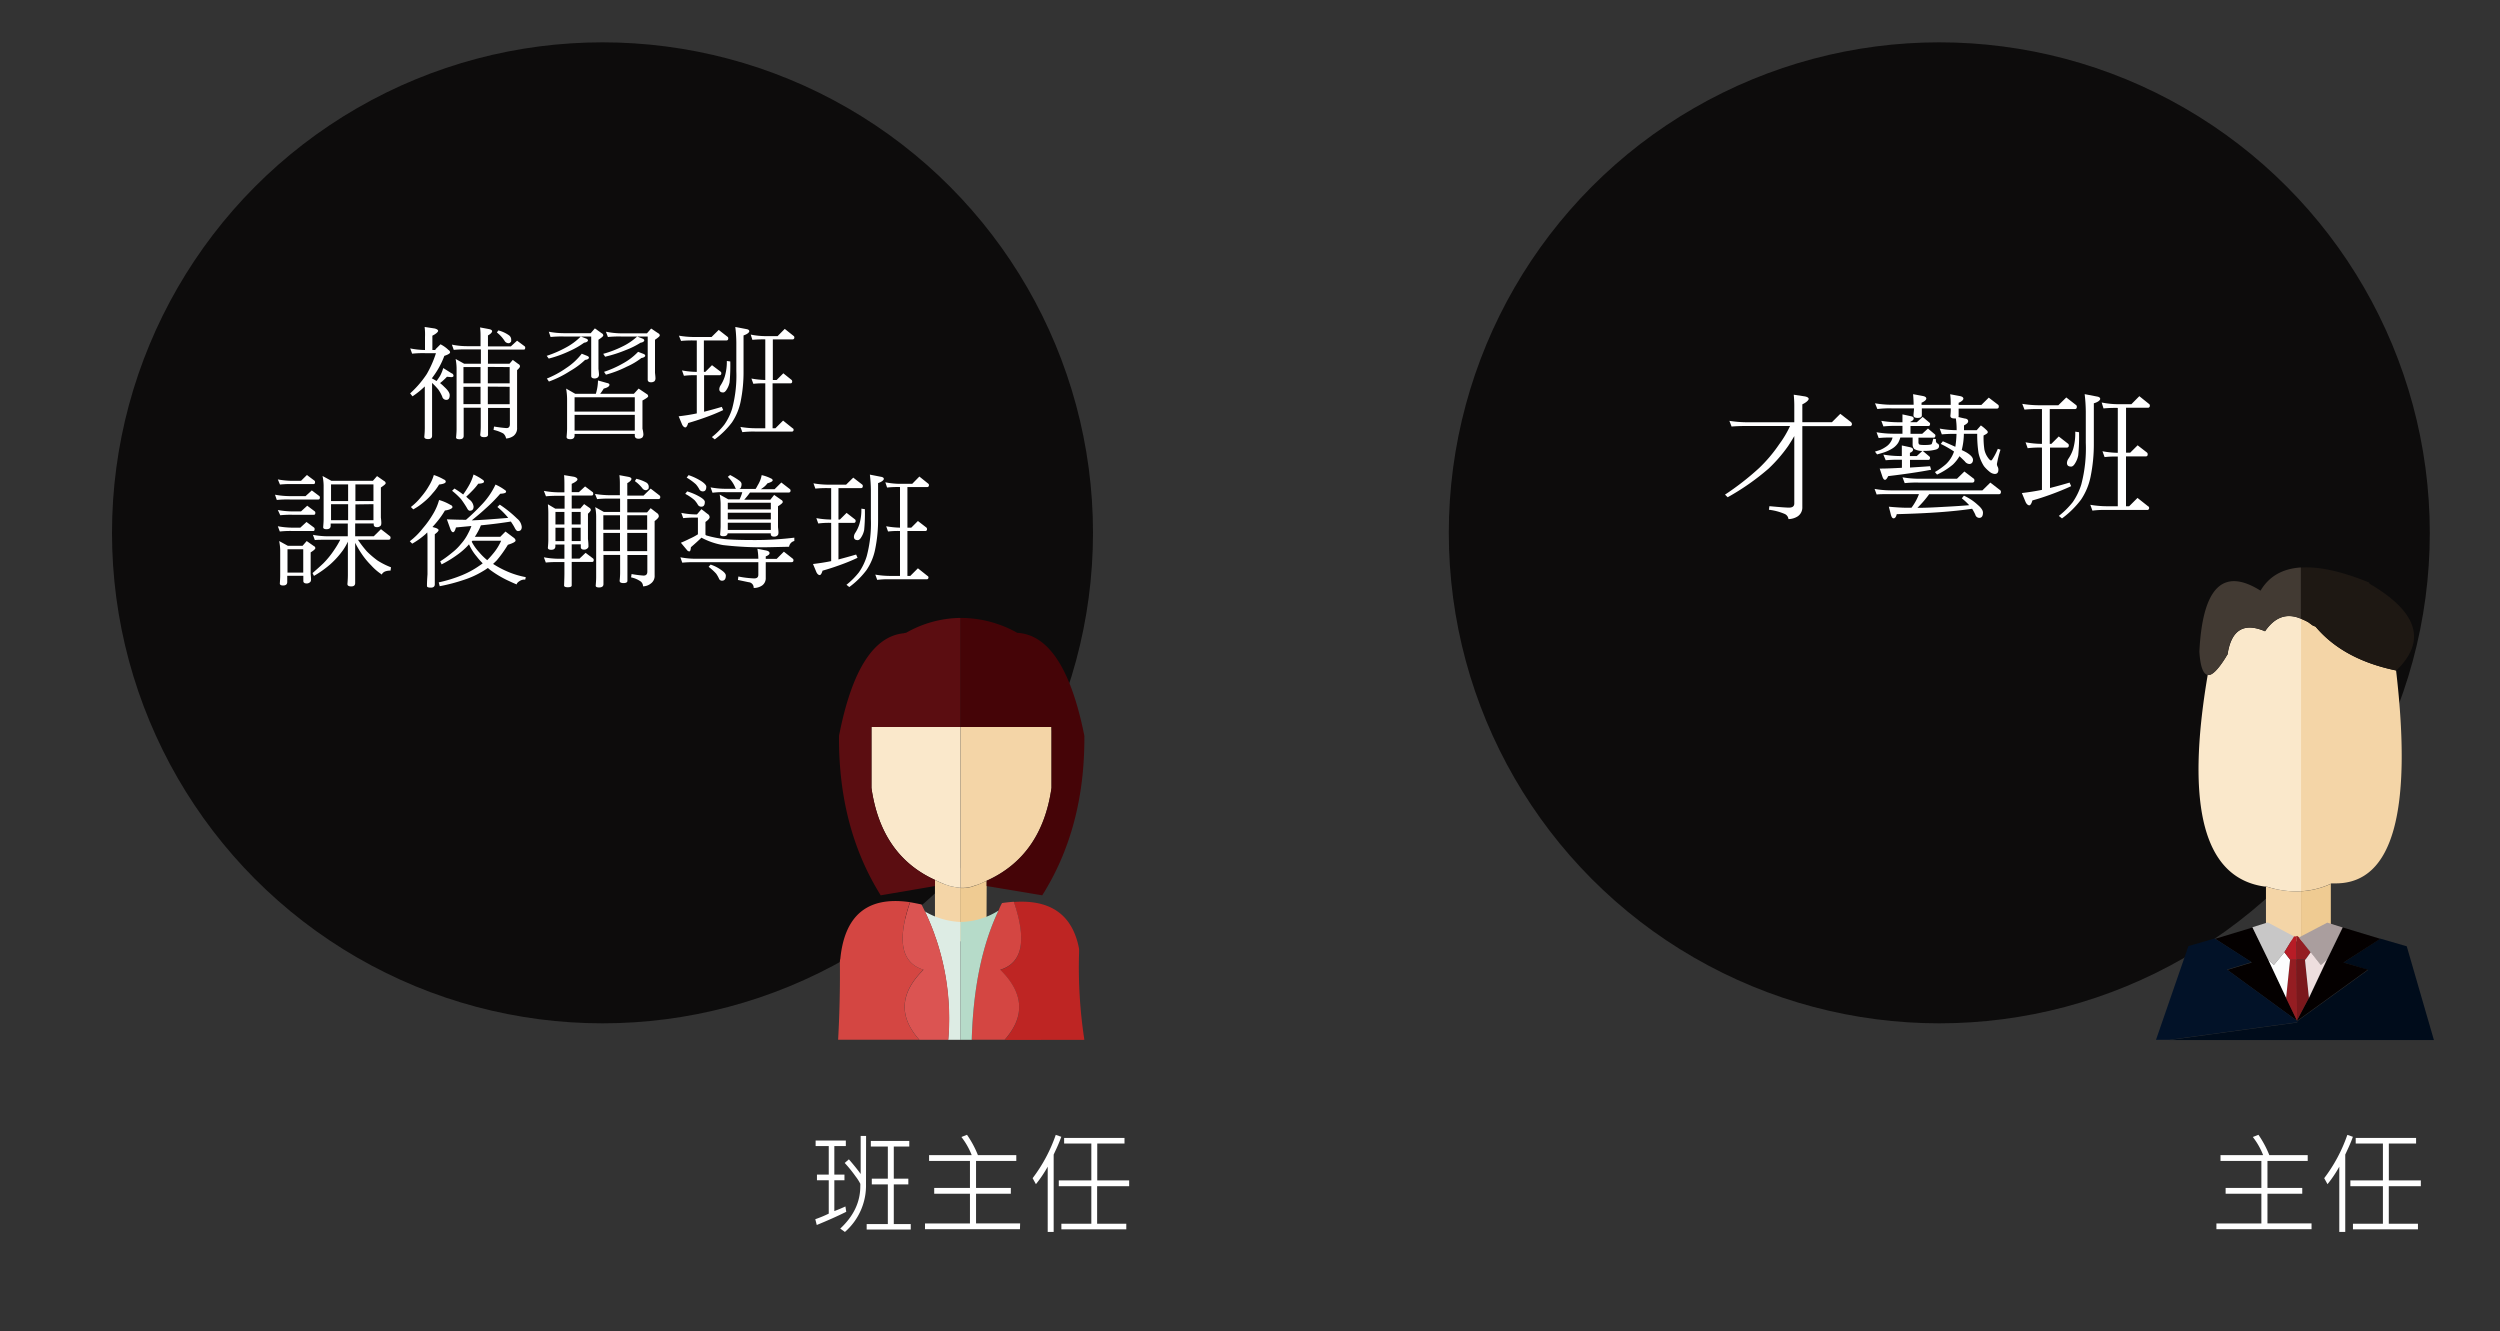
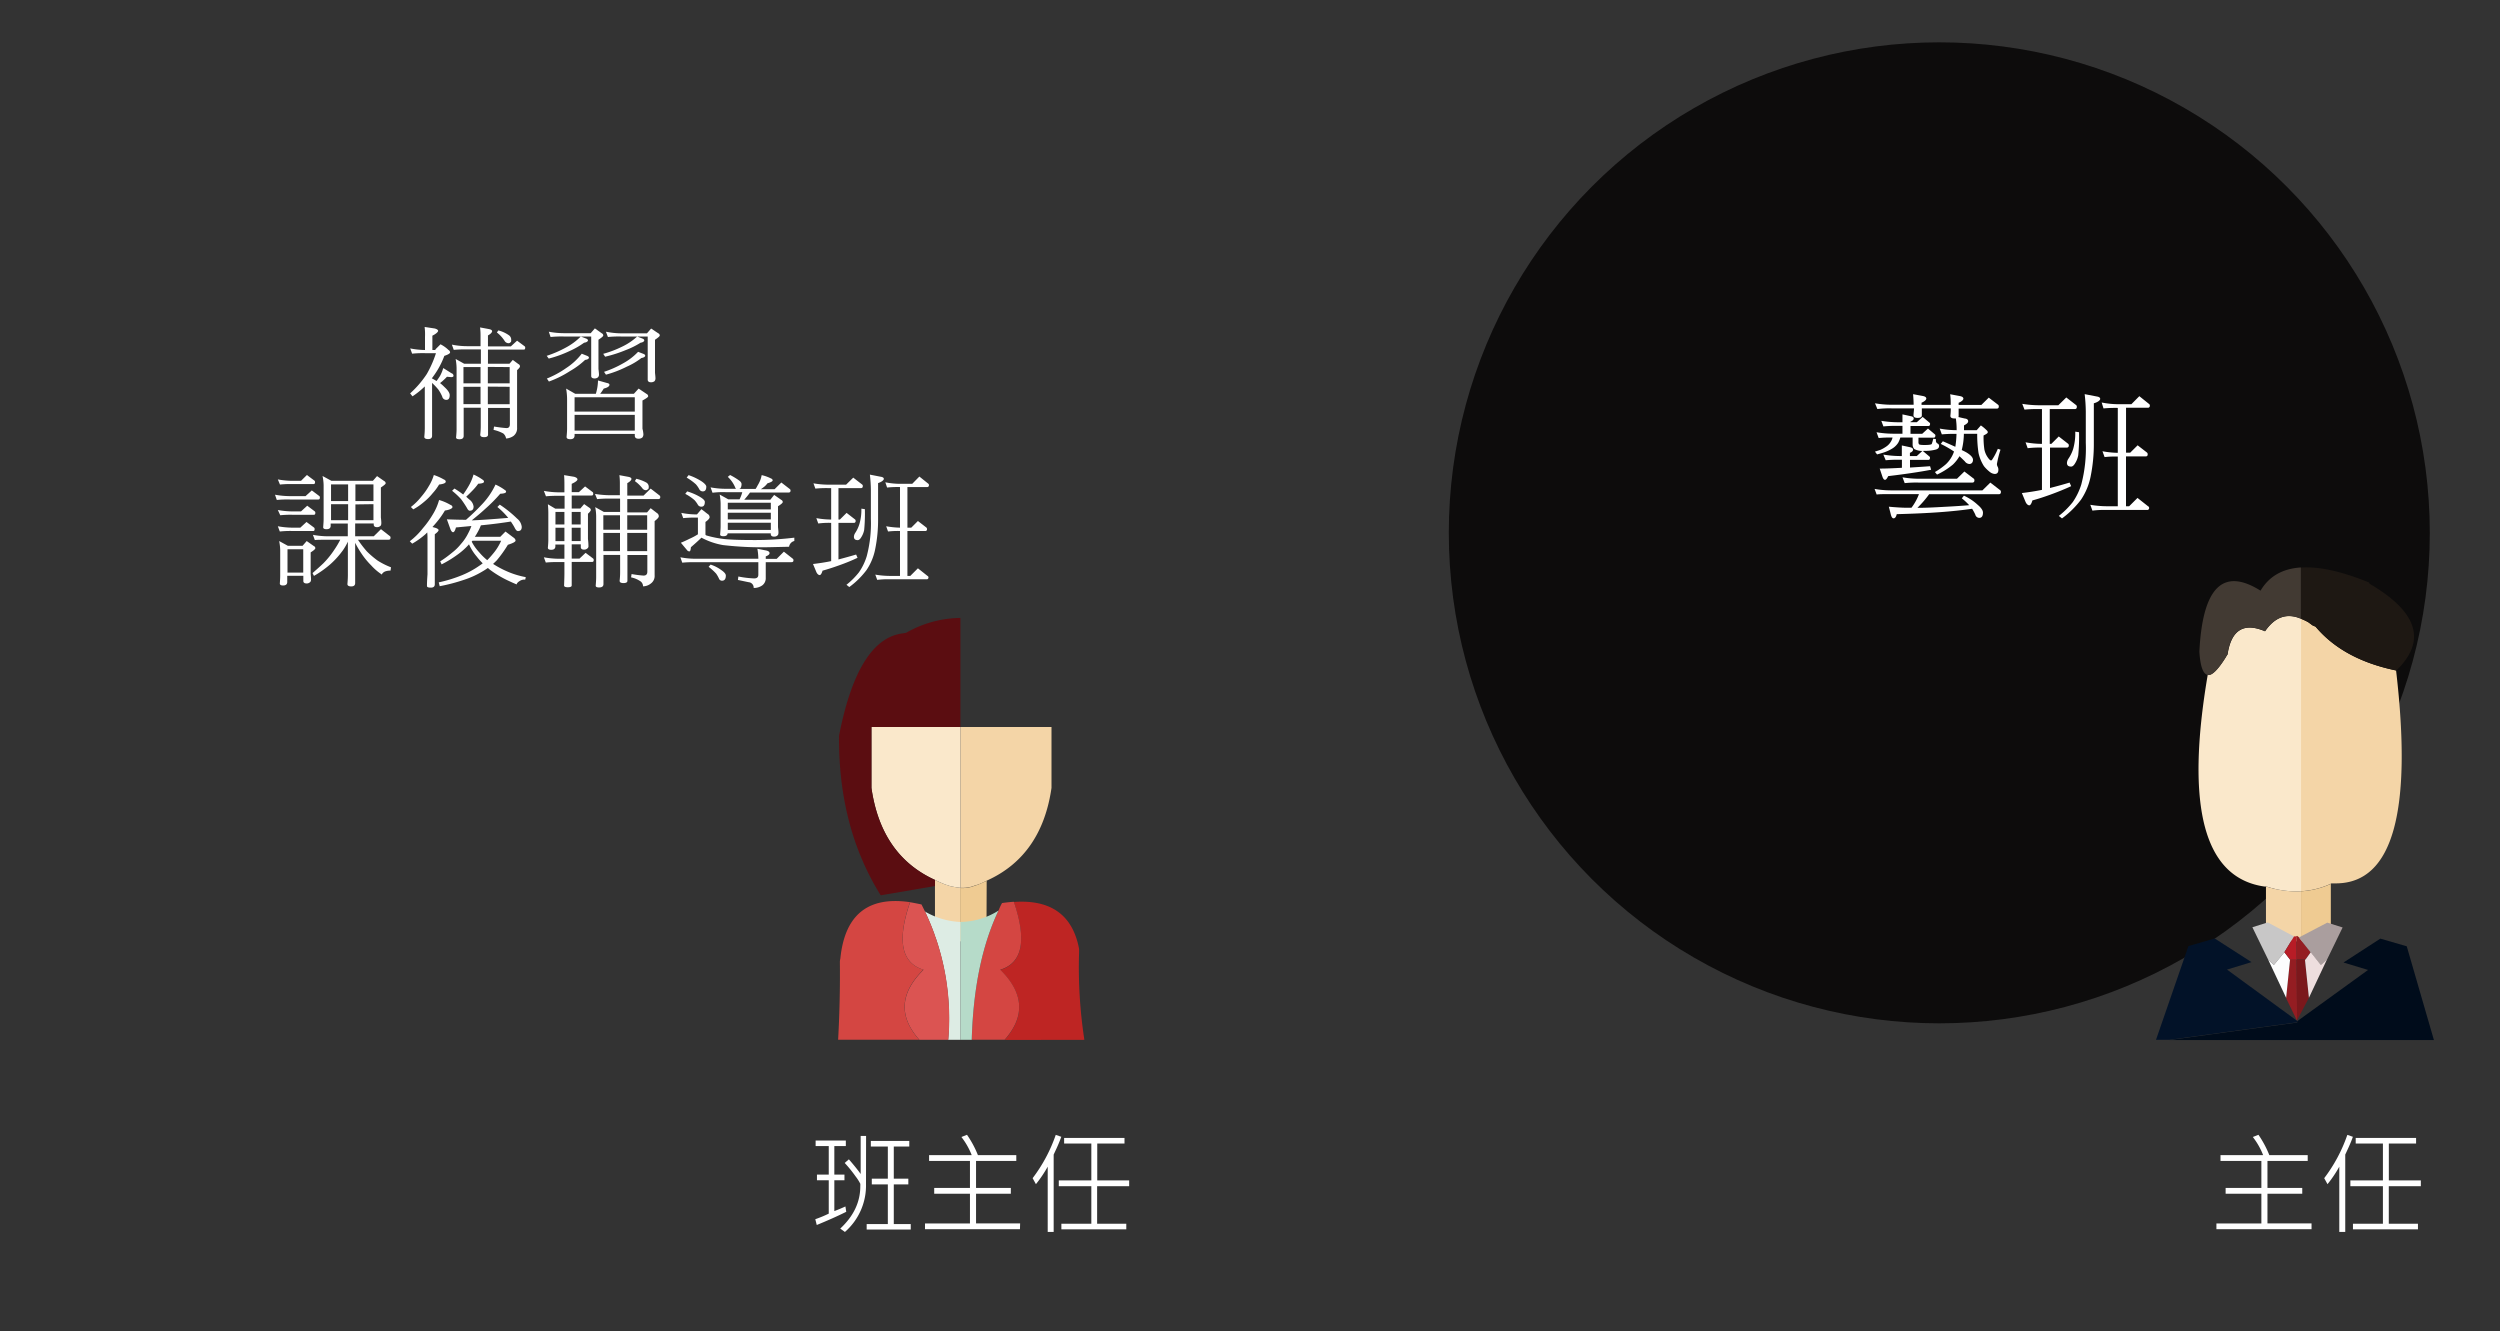
<svg xmlns="http://www.w3.org/2000/svg" id="圖層_1" data-name="圖層 1" viewBox="0 0 600 319.49">
  <rect x="0" y="0" width="600" height="319.49" fill="#333333" stroke="none" />
  <defs>
    <style>.cls-1{fill:#0d0c0c;}.cls-2{fill:#f4d5a7;}.cls-3{fill:#efcb92;}.cls-4{fill:#450407;}.cls-5{fill:#fae8cb;}.cls-6{fill:#5b0d11;}.cls-7{fill:#be2523;}.cls-8{fill:#d44642;}.cls-9{fill:#b6dbc9;}.cls-10{fill:#ddece4;}.cls-11{fill:#db5452;}.cls-12{fill:#1e1813;}.cls-13{fill:#423a33;}.cls-14{fill:#000c1b;}.cls-15{fill:#040000;}.cls-16{fill:#941d22;}.cls-17{fill:#aa9e9e;}.cls-18{fill:#7b181c;}.cls-19{fill:#eedede;}.cls-20{fill:#c8c7c7;}.cls-21{fill:#fcfdfd;}.cls-22{fill:#b71c26;}.cls-23{fill:#021228;}.cls-24{fill:#fff;}</style>
  </defs>
  <title>未命名-5</title>
-   <circle class="cls-1" cx="144.6" cy="127.88" r="117.72" />
  <circle class="cls-1" cx="465.43" cy="127.88" r="117.72" />
  <g id="Layer1_0_MEMBER_0_FILL" data-name="Layer1 0 MEMBER 0 FILL">
    <path class="cls-2" d="M230.49,213.07a18.88,18.88,0,0,1-2.52-.42,7.4,7.4,0,0,0-.95-.31c-.91-.35-1.79-.74-2.63-1.16v13.56a16.91,16.91,0,0,0,6.1,1.16V213.07m21.87-24V174.48H230.49v38.59a7.82,7.82,0,0,0,3.15-.42,3.78,3.78,0,0,1,1-.31c.7-.28,1.44-.6,2.21-1Q250,205.41,252.36,189.1Z" />
    <path class="cls-3" d="M236.8,212.65v-1.26c-.77.35-1.51.67-2.21,1a3.78,3.78,0,0,0-1,.31,7.82,7.82,0,0,1-3.15.42V225.9a18,18,0,0,0,6.31-1.16Z" />
-     <path class="cls-4" d="M252.36,174.48V189.1q-2.31,16.29-15.56,22.29v1.26l13.25,2.21h.1q10.2-16.19,10.1-38.06a3.16,3.16,0,0,0-.11-.74q-4.83-23.55-16-24.18a27.62,27.62,0,0,0-13.67-3.58v26.18Z" />
    <path class="cls-5" d="M209.14,174.48V189.1q2.33,16.18,15.25,22.08c.84.42,1.72.81,2.63,1.16a7.4,7.4,0,0,1,.95.31,18.88,18.88,0,0,0,2.52.42V174.48Z" />
    <path class="cls-6" d="M217.45,151.88a1.67,1.67,0,0,0-.52.1q-10.85,1.05-15.46,24.08a3.16,3.16,0,0,0-.11.74q-.11,21.87,10,38.06h.11l12.93-2.21v-1.47q-12.93-5.88-15.25-22.08V174.48h21.35V148.3A26.85,26.85,0,0,0,217.45,151.88Z" />
  </g>
  <g id="Layer1_0_MEMBER_1_FILL" data-name="Layer1 0 MEMBER 1 FILL">
    <path class="cls-7" d="M260.25,249.56a114.65,114.65,0,0,1-1.27-21v-.84q-2.31-12.19-15.66-11.25,4.73,13.88-3.26,16.3,8.52,8.4,1.05,16.82Z" />
    <path class="cls-8" d="M240.48,216.75a10.92,10.92,0,0,0-.74,1.58.29.29,0,0,0-.1.21q-5.89,12.41-6.42,31h7.89q7.47-8.42-1.05-16.82,8-2.43,3.26-16.3c-.91.07-1.86.17-2.84.31m-22.08-.21q-15.15-2.21-16.72,13.57a3.08,3.08,0,0,0-.11.73q.1,9.36-.42,18.72h19.46q-7.47-8.42,1-16.82Q213.67,230.31,218.4,216.54Z" />
    <path class="cls-9" d="M239.64,218.54a17.56,17.56,0,0,1-9.15,2.73v28.29h2.73Q233.75,230.95,239.64,218.54Z" />
    <path class="cls-10" d="M230.49,221.27a18.34,18.34,0,0,1-8.52-2.52,59.63,59.63,0,0,1,5.58,30.81h2.94Z" />
    <path class="cls-11" d="M221.66,232.74q-8.52,8.4-1,16.82h6.94A59.63,59.63,0,0,0,222,218.75l-.84-1.68c-1-.21-1.89-.39-2.73-.53Q213.66,230.33,221.66,232.74Z" />
  </g>
  <g id="Layer1_3_MEMBER_0_FILL" data-name="Layer1 3 MEMBER 0 FILL">
    <path class="cls-3" d="M552.25,213.91V226a12.4,12.4,0,0,0,7.15-2.42V212.13A20,20,0,0,1,552.25,213.91Z" />
    <path class="cls-2" d="M552.25,213.91a22.92,22.92,0,0,1-8.31-1.15h-.11v10.41a15.35,15.35,0,0,0,8.42,2.84v-12.1m22.81-53q-12.72-2.62-19.34-10.51l-.74-.32-1-.74a13.34,13.34,0,0,0-1.78-.84v65.4a20,20,0,0,0,7.15-1.78.31.31,0,0,1,.21-.11h1.26Q581,211.71,575.06,160.92Z" />
    <path class="cls-12" d="M568.54,139.79q-9.78-4-16.29-3.58v12.3a13.34,13.34,0,0,1,1.78.84l1,.74.74.32q6.62,7.88,19.34,10.51,11-10.62-6.41-20.82Z" />
    <path class="cls-5" d="M534.16,157.77q-2.83,4.51-4.31,4.2-8.1,47.64,13.56,50.79h.53a22.92,22.92,0,0,0,8.31,1.15v-65.4q-5.06-2.2-8.63,3-7.67-3.27-9,5.57A6.1,6.1,0,0,0,534.16,157.77Z" />
    <path class="cls-13" d="M529.85,162q1.47.32,4.31-4.2a6.1,6.1,0,0,1,.42-.74q1.36-8.84,9-5.57,3.58-5.16,8.63-3v-12.3q-6.63.42-9.68,5.57Q529,133.26,527.85,156.4,528.17,161.65,529.85,162Z" />
  </g>
  <g id="Layer1_3_MEMBER_1_FILL" data-name="Layer1 3 MEMBER 1 FILL">
    <path class="cls-14" d="M571.28,225.27,562.44,231l5.89,1.79-17,12.3v.31l-30.7,4.21h63.51l-6.52-22.5Z" />
-     <path class="cls-15" d="M554.14,239.47l-2.84,5.36V245l17-12.3L562.44,231l8.84-5.68-9-2.73-3.78,7.78-4.31,9.15m-9.78-9.15-3.79-7.78-9,2.73,8.83,5.68-5.88,1.79L551.3,245l-2.63-5.57Z" />
    <path class="cls-16" d="M551.19,230.32h-1.57l-1,9.15L551.3,245v-.21l-.11-14.51m.53-5.37-.42-.31-.21.1.1,5.58h2.11l1.26-1.79Z" />
    <path class="cls-17" d="M551.72,225l2.84,3.58,2.42,3.05,1.47-1.26,3.78-7.78-3.68-1.16Z" />
    <path class="cls-18" d="M553.19,230.32h-2l.11,14.51,2.84-5.36Z" />
    <path class="cls-19" d="M553.3,230.32h-.11l.95,9.15,4.31-9.15L557,231.58l-2.42-3.05Z" />
    <path class="cls-20" d="M545.73,231.58l2.52-3.05,2.31-3.79-6.31-3.36-3.68,1.16,3.79,7.78Z" />
    <path class="cls-21" d="M549.62,230.32l-1.37-1.79-2.52,3.05-1.37-1.26,4.31,9.15Z" />
    <path class="cls-22" d="M551.09,224.74h-.53l-2.31,3.79,1.37,1.79h1.57Z" />
    <path class="cls-23" d="M525.22,227.06l-7.78,22.5h3.16l30.7-4.21V245l-16.82-12.3,5.88-1.79-8.83-5.68Z" />
  </g>
  <path class="cls-24" d="M101.91,78.47l2.44.37c.53.15.8.34.8.57s-.46.71-1.38,1.15V84h.78l-.09-.11,1.26-1.26A7.7,7.7,0,0,1,107.64,84a.68.68,0,0,1,.38.57q0,.38-1.38.84A19.77,19.77,0,0,1,104,90.31a4.37,4.37,0,0,1-.37.48c.4.22.78.43,1.14.66q.4-.54.84-1.23a9.25,9.25,0,0,0,.77-1.89l2,1.26a.62.62,0,0,1,.46.6c0,.21-.19.32-.57.32l-1-.09c-.26.29-.63.64-1.09,1.06l-.57.46a9.67,9.67,0,0,1,1,.89q1.32,1.2,1.32,2c0,.76-.27,1.14-.8,1.14a1,1,0,0,1-1-.8,9.23,9.23,0,0,0-.94-1.69,16.47,16.47,0,0,0-1.49-1.58v12.67q0,.81-.93.81c-.63,0-.94-.19-.94-.55a21.61,21.61,0,0,0,.12-2.66V92.74A20.05,20.05,0,0,1,99,95.12l-.57-.71a23.82,23.82,0,0,0,4-4.65,25.72,25.72,0,0,0,2.2-5H102a25.76,25.76,0,0,0-3.09.12l-.46-1.26A19.19,19.19,0,0,0,102,84V80.88A14.88,14.88,0,0,0,101.91,78.47Zm6.54,4.24a18.24,18.24,0,0,0,3.55.37h3.33v-2.2c0-.67,0-1.44-.12-2.3l2.15.4c.5.1.75.27.75.52s-.35.66-1,1v2.63h5.5l1.49-1.37,1.84,1.37a.41.41,0,0,1,.11.32c0,.3-.11.46-.34.46h-8.6V87.3h5.16l.8-.92,1.35,1a.59.59,0,0,1,.37.57c0,.17-.23.47-.69.89v13.79a2.29,2.29,0,0,1-.87,2,3.44,3.44,0,0,1-1.77.61,2,2,0,0,0-.68-1.21,9,9,0,0,0-2.33-.86l.12-.8c1.16.19,2.16.32,3,.37.53,0,.8-.31.8-.94v-3.9h-5.24v6.42c0,.4-.32.6-.94.6s-.93-.2-.93-.6a17.54,17.54,0,0,0,.12-2.18V97.85h-4.1v6.76q0,.81-1,.81c-.55,0-.82-.15-.82-.43q.12-1.26.12-2V88.33a12.74,12.74,0,0,0-.23-2.18l2.06,1.15h4V83.86H112a27.26,27.26,0,0,0-3.1.11ZM111.23,92h4.1V88.1h-4.1Zm0,5h4.1V92.83h-4.1Zm5.85-8.94V92h5.24V88.1Zm0,4.73V97h5.24V92.83ZM119.6,79.3a7.65,7.65,0,0,1,2.52,1.15,1.28,1.28,0,0,1,.57,1.11c0,.33,0,.52-.17.58a.56.56,0,0,1-.51.23,1.12,1.12,0,0,1-.92-.58,8.25,8.25,0,0,0-1.84-2Z" />
  <path class="cls-24" d="M139.39,80.76l1.35.52c.25.11.37.25.37.43s-.3.47-.92.54a19.55,19.55,0,0,1-3.49,2,28.1,28.1,0,0,1-5,1.81l-.49-.66a26.64,26.64,0,0,0,4.53-1.95A15,15,0,0,0,139.39,80.76Zm.23,4.13,1.35.54c.25.12.37.24.37.38,0,.3-.3.49-.92.57a18.68,18.68,0,0,1-3.61,2.67,24.45,24.45,0,0,1-5.07,2.52l-.49-.72a22.65,22.65,0,0,0,4.64-2.52A15.14,15.14,0,0,0,139.62,84.89Zm-7.91-5.28a19.08,19.08,0,0,0,3.52.35h6.54l1-1.15L144.44,80a.55.55,0,0,1,.34.54c0,.15-.38.49-1.15,1v7q.12,1,.12,1.26a.94.94,0,0,1-.23.75,1.21,1.21,0,0,1-.79.28c-.52,0-.81-.18-.84-.54V80.76h-6.66a25.76,25.76,0,0,0-3.09.12Zm11.81,11.7,2.12.6c.42.08.63.22.63.43,0,.39-.46.69-1.37.92a13.42,13.42,0,0,1-.86,1.26h8.08l1.15-1.26,1.92,1.29a.62.62,0,0,1,.37.57c0,.18-.46.51-1.37,1v6.76a7.33,7.33,0,0,1,.22,1.26,1.18,1.18,0,0,1-.25.86,1.38,1.38,0,0,1-.89.29c-.59,0-.9-.23-.92-.69v-.46H137.9v.35c0,.61-.34.92-1,.92s-.92-.19-.92-.55q.12-1.29.12-2V95.67a15.7,15.7,0,0,0-.23-2.41l2.2,1.26H143A11.52,11.52,0,0,0,143.52,91.31Zm-5.62,7.48h14.45V95.35H137.9Zm0,4.56h14.45V99.57H137.9Zm15-22.59,1.35.52c.25.11.37.25.37.43s-.29.47-.88.54A19.35,19.35,0,0,1,150.23,84a31.57,31.57,0,0,1-5,1.61l-.46-.69a24.93,24.93,0,0,0,4.53-1.72A14.31,14.31,0,0,0,152.92,80.76Zm.23,3.67,1.35.52c.25.11.37.25.37.43s-.3.46-.91.54A16.54,16.54,0,0,1,150.43,88a26,26,0,0,1-5,1.92l-.46-.68a24.4,24.4,0,0,0,4.5-2A14.67,14.67,0,0,0,153.15,84.43Zm-7.71-4.82A19.24,19.24,0,0,0,149,80h6.27l1-1.15L158,80a.55.55,0,0,1,.34.54c0,.15-.38.49-1.14,1v7.92c.07.65.11,1.07.11,1.26a1.07,1.07,0,0,1-.23.77,1.36,1.36,0,0,1-.82.26q-.75,0-.81-.57V80.76H149a26,26,0,0,0-3.1.12Z" />
-   <path class="cls-24" d="M162.94,80.56a22.16,22.16,0,0,0,3.56.32h4.27l1.72-1.7,2.18,1.7a.48.48,0,0,1,.11.34c0,.32-.15.49-.46.49h-5.39v7.54h.35l1.6-1.61L173,89.25a.48.48,0,0,1,.11.34.4.4,0,0,1-.46.46h-3.67v8.77c1.42-.36,2.83-.75,4.25-1.17l.34.77q-2.1,1-4.56,1.86c-1.34.48-2.62.89-3.84,1.24-.21.7-.44,1.06-.69,1.06s-.59-.25-.8-.75l-.8-1.92q2.23-.25,4.35-.69V90.05a21.15,21.15,0,0,0-3.09.14l-.46-1.29a20.17,20.17,0,0,0,3.55.35V81.71h-.68a27.77,27.77,0,0,0-3.1.11Zm13.53-2.09,2.67.51c.46.08.69.25.69.52s-.46.7-1.38,1v8.6a35.21,35.21,0,0,1-.7,7.28,13.94,13.94,0,0,1-2.08,5,20.15,20.15,0,0,1-4.13,4.07l-.69-.55a17.64,17.64,0,0,0,3-3,13.73,13.73,0,0,0,1.87-3.84,30.83,30.83,0,0,0,1-9v-6.8A31.86,31.86,0,0,0,176.47,78.47Zm-2,8.17.8.11a43.64,43.64,0,0,1-.17,5,5,5,0,0,1-.72,1.78c-.27.44-.54.66-.83.66-.61,0-.92-.27-.92-.8a1.82,1.82,0,0,1,.32-.92,8.72,8.72,0,0,0,1-2.12A12.42,12.42,0,0,0,174.44,86.64Zm5.7-6.34a18.33,18.33,0,0,0,3.56.37h2.89l1.72-1.74,2.18,1.74a.38.38,0,0,1,.12.32.41.41,0,0,1-.46.46h-4.7V91.2h.91L188,89.59,190,91.2a.48.48,0,0,1,.12.37.38.38,0,0,1-.43.43h-4.27v10.78h.68l1.84-1.84,2.29,1.84a.35.35,0,0,1,.23.34.4.4,0,0,1-.46.46h-8.74a21.72,21.72,0,0,0-3.1.14l-.46-1.26a21.86,21.86,0,0,0,3.56.32h2.41V92a23.7,23.7,0,0,0-2.87.11l-.46-1.26a21.7,21.7,0,0,0,3.33.35V81.45a27.77,27.77,0,0,0-3.1.11Z" />
  <path class="cls-24" d="M66,118.73a20.11,20.11,0,0,0,3.55.34h3.78l1.5-1.37,1.83,1.37a.46.46,0,0,1,.11.35c0,.3-.11.46-.34.46H69.53a25.42,25.42,0,0,0-3.1.11Zm.68-3.67a20.21,20.21,0,0,0,3.56.34h2L73.66,114l1.83,1.37a.46.46,0,0,1,.12.35c0,.3-.12.46-.35.46h-5a24.17,24.17,0,0,0-3.07.11Zm0,7.34a20.21,20.21,0,0,0,3.56.34h2l1.49-1.37,1.83,1.37a.46.46,0,0,1,.12.35c0,.3-.12.46-.35.46h-5a24.17,24.17,0,0,0-3.07.11Zm0,3.9a20.21,20.21,0,0,0,3.56.34h1.83l1.49-1.37,1.84,1.37a.5.5,0,0,1,.11.37c0,.29-.11.43-.34.43H70.22a23.47,23.47,0,0,0-3.07.12Zm.32,3.55,2.1,1.15h3.51l1-1.15,1.72,1.21a.54.54,0,0,1,.35.51c0,.19-.37.54-1.12,1v5.17c.06.64.09,1.07.09,1.26,0,.38-.09.63-.26.74a1.12,1.12,0,0,1-.78.29q-.78,0-.81-.57v-1.27H68.94v1.49c0,.56-.35.84-1,.84-.52,0-.78-.17-.78-.49q.09-1.26.09-1.92V132A12.74,12.74,0,0,0,67,129.85Zm2,7.57h3.78v-5.59H69Zm8.45-23.16,2.1,1.14h9.94l1-1.14,1.72,1.2a.58.58,0,0,1,.35.54c0,.16-.39.49-1.15,1v7.22a12.42,12.42,0,0,1,.11,1.26c0,.39-.07.64-.23.75a1.19,1.19,0,0,1-.8.29c-.5,0-.76-.19-.8-.58v-.31H85.24v3.07h4.47l1.72-1.7,2.18,1.7a.44.44,0,0,1,.12.34c0,.33-.16.49-.46.49H85.9a26.17,26.17,0,0,0,2.15,2.81,21.86,21.86,0,0,0,2.58,2.2,17.56,17.56,0,0,0,3.21,1.61l-.11.8a3.51,3.51,0,0,0-1.38.23q-.63.34-.69.72a13.15,13.15,0,0,1-2.58-2.21,18.16,18.16,0,0,1-2.15-2.58,23.16,23.16,0,0,1-1.69-2.84v9.66q0,.81-.93.81c-.62,0-.93-.19-.93-.58a23.5,23.5,0,0,0,.11-2.63V130a14,14,0,0,1-1.14,2,20.75,20.75,0,0,1-3,3.36,24.9,24.9,0,0,1-4,2.86l-.34-.68c1.07-.94,1.93-1.71,2.58-2.33a21.2,21.2,0,0,0,2.66-3.29,20.34,20.34,0,0,0,1.41-2.38h-3c-1.59,0-2.62,0-3.1.08l-.46-1.26a20.28,20.28,0,0,0,3.56.35h4.81v-3.07H79.36v.54c0,.56-.34.83-1,.83-.53,0-.8-.16-.8-.48.07-.84.11-1.48.11-1.92v-8.17A11.72,11.72,0,0,0,77.41,114.26Zm2,6h4.1v-4h-4.1Zm0,4.59h4.1V121h-4.1Zm5.85-8.6v4h4.33v-4Zm0,4.81v3.79h4.33V121Z" />
  <path class="cls-24" d="M105.38,120a11.44,11.44,0,0,1,2.69,1.15c.35.13.52.32.52.57s-.6.65-1.81.8a19.74,19.74,0,0,1-1.92,2.73c-.38.46-.74.87-1.07,1.23l.81.23q.66.26.66.51c0,.23-.3.55-.91,1v12c0,.54-.31.81-.94.81s-.91-.12-.93-.35,0-1.22.12-2.86v-8.61c0-.26,0-.74-.06-1.43l-.43.43a18.92,18.92,0,0,1-3.18,2.27l-.58-.58a17.13,17.13,0,0,0,3.16-3.15,22.81,22.81,0,0,0,2.37-3.3A13.23,13.23,0,0,0,105.38,120Zm-1.26-6a12.63,12.63,0,0,1,2.38,1.06q.48.19.48.54c0,.33-.53.56-1.6.69a11.92,11.92,0,0,1-1.52,2.06,14.45,14.45,0,0,1-2.18,2.18,14.89,14.89,0,0,1-2.49,1.72l-.58-.57a14.28,14.28,0,0,0,2.5-2.47,16.65,16.65,0,0,0,1.83-2.58A10.83,10.83,0,0,0,104.12,114Zm14.79,2.29a12.19,12.19,0,0,1,2.27,1.32.47.47,0,0,1,.28.4c0,.29-.47.45-1.4.49a38.15,38.15,0,0,1-3.62,3.64c-1.07,1-2.15,1.87-3.23,2.75,2-.07,5-.28,8.77-.6a.58.58,0,0,0-.12-.14,17.64,17.64,0,0,0-2.49-2.47l.57-.57a28.16,28.16,0,0,1,4.16,3.35,2.94,2.94,0,0,1,1.12,2c0,.68-.31,1-.92,1-.25,0-.51-.26-.77-.78s-.63-1.06-.92-1.51c-2.14.34-4.54.65-7.2.91a11.58,11.58,0,0,1-.89,1.84,7.85,7.85,0,0,1-.57.92h6.11l1.26-1.27,1.83,1.38c.39.25.58.52.58.8s-.61.61-1.84,1a28.89,28.89,0,0,1-2.69,3.76c-.29.29-.58.56-.86.83a23.73,23.73,0,0,0,3.84,2,20.27,20.27,0,0,0,4,1.17l-.12.6a2.09,2.09,0,0,0-1.32.32c-.46.29-.71.56-.74.83-.75-.3-1.49-.65-2.24-1a25.18,25.18,0,0,1-4.21-2.55l-.46-.4a14.84,14.84,0,0,1-1.29.83,21.39,21.39,0,0,1-4.39,2,43.4,43.4,0,0,1-5.88,1.55l-.23-.92a33.66,33.66,0,0,0,5.57-1.72,21.75,21.75,0,0,0,4.24-2.32,7,7,0,0,0,.74-.54,14.22,14.22,0,0,1-1.43-1.61,11.82,11.82,0,0,1-1.86-2.95l-.17.2a16.5,16.5,0,0,1-2.64,2.32,27.5,27.5,0,0,1-3.76,2.3l-.34-.72a29,29,0,0,0,2.89-2.12,12.47,12.47,0,0,0,2.1-2.07,11.22,11.22,0,0,0,1.72-2.55,11.46,11.46,0,0,0,.77-1.75l-3.7.35q-.31,1.14-.69,1.14c-.22,0-.44-.24-.63-.71l-.86-2.38c1.76.07,3.29.11,4.59.11a48.16,48.16,0,0,0,3.64-3.5A17.79,17.79,0,0,0,118.91,116.32Zm-5.27-2.41a12.2,12.2,0,0,1,2.29,1.32.51.51,0,0,1,.23.4c0,.29-.46.45-1.38.49a13.86,13.86,0,0,1-1.49,1.75c-.48.5-.94.95-1.4,1.37.28.27.54.5.77.69a2.45,2.45,0,0,1,1,1.67c0,.68-.31,1-.92,1q-.34,0-.66-.63a23.33,23.33,0,0,0-1.43-2.15,17.07,17.07,0,0,0-2.15-2l.57-.54a22.73,22.73,0,0,1,2.09,1.43c.44-.61.84-1.23,1.21-1.86A11.78,11.78,0,0,0,113.64,113.91ZM113.21,130a11.42,11.42,0,0,0,1.8,2.55,14.35,14.35,0,0,0,1.92,1.89,18.91,18.91,0,0,0,1.35-1.49,12.66,12.66,0,0,0,2-3.18h-6.88Z" />
  <path class="cls-24" d="M130.53,117.81a20.28,20.28,0,0,0,3.56.35h1.37v-1.72c0-.67,0-1.48-.08-2.41l2.41.4c.53.15.8.36.8.63s-.46.64-1.38,1.06v2h1.72l1.49-1.38,1.84,1.38a.46.46,0,0,1,.11.37c0,.28-.11.43-.34.43h-4.82v3.12h2.07l.91-1.06,1.27.89a.68.68,0,0,1,.34.49c0,.21-.23.52-.69.94v6.08a14,14,0,0,1,.12,1.81.65.65,0,0,1-.29.46,1.09,1.09,0,0,1-.75.26c-.53,0-.8-.21-.8-.61v-.66h-2.18v3.42h1.87l1.46-1.38,1.83,1.38a.48.48,0,0,1,.12.37c0,.28-.12.43-.35.43h-4.93v5.65c0,.28-.31.43-.93.43s-.9-.15-.9-.43c.06-1.46.08-2.38.08-2.78V134.9h-1.37a27.77,27.77,0,0,0-3.1.11l-.46-1.26a20.28,20.28,0,0,0,3.56.35h1.37v-3.42h-2.17v.43c0,.56-.35.84-1,.84-.53,0-.8-.17-.8-.49.08-.84.11-1.48.11-1.92v-6.31a21.77,21.77,0,0,0-.11-2.21l1.78,1.06h2.23V119h-1.37a27.77,27.77,0,0,0-3.1.11Zm2.78,8.06h2.15v-3h-2.15Zm0,4h2.15v-3.21h-2.15Zm3.9-7v3h2.15v-3Zm0,3.78v3.21h2.15v-3.21Zm5.59-8.11a22.24,22.24,0,0,0,3.59.31h2.38v-2.52c0-.67,0-1.43-.12-2.29l2.15.4c.5.09.75.27.75.51s-.35.66-1,1v3h3.89l1.72-1.69,2.18,1.69a.46.46,0,0,1,.12.35.42.42,0,0,1-.46.48h-7.45v3.19h4.75l.86-1,1.52,1.17a.88.88,0,0,1,.43.77c0,.27-.34.65-1,1.15v13a2.22,2.22,0,0,1-.93,2,3,3,0,0,1-1.85.66,1.52,1.52,0,0,0-.54-1.15,6.21,6.21,0,0,0-2.33-1l.12-.8a26,26,0,0,0,2.87.37c.61,0,.91-.31.91-.94v-4h-4.78v6.19c0,.37-.32.55-.94.55s-.93-.18-.93-.55a18.11,18.11,0,0,0,.12-2.2v-4h-4v7c0,.53-.35.8-1.05.8-.54,0-.81-.14-.81-.43.07-.84.11-1.5.11-2V123.89a11.81,11.81,0,0,0-.23-2.18l2.07,1.15h3.9v-3.19h-2.38a25.08,25.08,0,0,0-3.13.12Zm2,8.6h4v-3.47h-4Zm0,5.13h4V127.9h-4Zm5.74-8.6v3.47h4.78v-3.47Zm0,4.24v4.36h4.78V127.9Zm2.17-13a8.87,8.87,0,0,1,2.47.94,1.18,1.18,0,0,1,.52,1c0,.32-.06.52-.18.57s-.24.23-.51.23a1.06,1.06,0,0,1-.86-.49,8.66,8.66,0,0,0-1.78-1.69Z" />
  <path class="cls-24" d="M163.29,133.75a19.82,19.82,0,0,0,3.55.35H182V134a14.67,14.67,0,0,0-.23-2.29l1.92.37c.65.11,1,.33,1,.66s-.3.55-.91.8v.58h2.63l1.72-1.72,2.18,1.72a.48.48,0,0,1,.12.37c0,.28-.16.43-.46.43h-6.19v3.78a2.13,2.13,0,0,1-.82,1.78,3.46,3.46,0,0,1-2.08.63,1.3,1.3,0,0,0-1.2-1.38l-2.58-.54.11-.83a23.9,23.9,0,0,0,3.79.46c.68,0,1-.3,1-.89v-3H166.84a27.26,27.26,0,0,0-3.1.11Zm.22-10.66a18.89,18.89,0,0,0,3.56.37h.2l1.07-1.26,1.48,1.14a.92.92,0,0,1,.49.78c0,.3-.35.69-1,1.15v3c0,.09.08.18.26.25a25.57,25.57,0,0,0,4.35.86c1.61.16,4,.23,7.17.23a77.92,77.92,0,0,0,9.55-.57v.8a1.66,1.66,0,0,0-1.26,1.38l-4.85.11a79.92,79.92,0,0,1-11-.51,16.86,16.86,0,0,1-5.18-1.78c-.75.73-1.6,1.49-2.53,2.29-.06.69-.17,1-.35,1a.68.68,0,0,1-.48-.18l-1.58-1.89c.69-.29,1.37-.59,2-.92a14,14,0,0,0,2.09-1.11v-4h-.46a24.79,24.79,0,0,0-3.07.12Zm1.41-5.16a14.28,14.28,0,0,1,3.1,1.34c.76.46,1.14.85,1.14,1.18,0,.76-.27,1.15-.8,1.15a.93.93,0,0,1-.89-.49,6.41,6.41,0,0,0-.8-1.09,11.16,11.16,0,0,0-2.21-1.49Zm.34-3.9a13.94,13.94,0,0,1,3.07,1.46c.78.51,1.18,1,1.18,1.29,0,.76-.27,1.15-.81,1.15a.92.92,0,0,1-.89-.55,6.31,6.31,0,0,0-.8-1.15,12.76,12.76,0,0,0-2.21-1.6Zm5.28,21.47a9.12,9.12,0,0,1,2.66,1.38c.67.47,1,.89,1,1.26,0,.82-.31,1.23-.92,1.23a.77.77,0,0,1-.74-.54,7.87,7.87,0,0,0-.66-1.15,13,13,0,0,0-1.81-1.64ZM175.22,114a17.1,17.1,0,0,1,2.09,1.26c.44.3.66.61.66.92a1.87,1.87,0,0,1-.25,1,1.1,1.1,0,0,1-.32.17h3.94a6.53,6.53,0,0,0,.48-.83,8.2,8.2,0,0,0,.64-1.26,6.52,6.52,0,0,0,.34-1.23,9.43,9.43,0,0,1,2.18.77c.31.12.46.28.46.49s-.42.47-1.26.71a4.37,4.37,0,0,1-1,1,4.94,4.94,0,0,1-.57.4h3.3l1.61-1.6,2.07,1.6a.44.44,0,0,1,.14.35c0,.3-.16.46-.49.46H180a19.22,19.22,0,0,1-1.38,1.72h6.26l.92-1.15,1.72,1.2a.56.56,0,0,1,.34.52c0,.19-.38.53-1.14,1v5c.07.65.11,1.07.11,1.26,0,.38-.07.63-.23.74a1.11,1.11,0,0,1-.8.29q-.75,0-.81-.54V128H174.64c-.06.46-.4.69-1,.69s-.81-.15-.81-.43q.12-1.26.12-2v-5.36a12.86,12.86,0,0,0-.23-2.21l2.07,1.15h2.7a8.7,8.7,0,0,0,.66-1.72h-4.05a19.91,19.91,0,0,0-3.1.14l-.46-1.29a19.87,19.87,0,0,0,3.56.34h2.55a1.24,1.24,0,0,1-.17-.23,7.16,7.16,0,0,0-1.81-2.63Zm-.55,8.25H185v-1.6H174.67Zm0,2.41H185v-1.6H174.67Zm0,2.52H185v-1.72H174.67Z" />
  <path class="cls-24" d="M195.23,116a21.07,21.07,0,0,0,3.56.32h4.27l1.72-1.69,2.18,1.69a.45.45,0,0,1,.11.34c0,.33-.15.49-.45.49h-5.39v7.54h.34l1.61-1.6,2.06,1.6a.46.46,0,0,1,.11.35.4.4,0,0,1-.45.45h-3.67v8.78c1.41-.37,2.82-.76,4.24-1.18l.34.78q-2.09,1-4.56,1.86-2,.72-3.84,1.23c-.21.71-.44,1.06-.69,1.06s-.59-.25-.8-.74l-.8-1.92c1.49-.17,2.94-.4,4.36-.69v-9.18a19.46,19.46,0,0,0-3.1.15l-.46-1.29a20.21,20.21,0,0,0,3.56.34v-7.54h-.69a24.71,24.71,0,0,0-3.1.12Zm13.54-2.09,2.66.52c.46.07.69.25.69.51s-.46.7-1.38,1v8.6a35.07,35.07,0,0,1-.7,7.28,13.62,13.62,0,0,1-2.08,5,19.65,19.65,0,0,1-4.13,4.07l-.68-.54a18,18,0,0,0,3-3,13.86,13.86,0,0,0,1.86-3.84,30.76,30.76,0,0,0,1-9V117.7A34.16,34.16,0,0,0,208.77,113.91Zm-2,8.17.8.12a41.29,41.29,0,0,1-.17,5,5,5,0,0,1-.72,1.77c-.26.44-.54.66-.83.66-.61,0-.91-.26-.91-.8a1.82,1.82,0,0,1,.31-.92,8.21,8.21,0,0,0,1-2.12A12,12,0,0,0,206.73,122.08Zm5.71-6.33a18.24,18.24,0,0,0,3.55.37h2.9l1.72-1.75,2.18,1.75a.4.4,0,0,1,.11.32.4.4,0,0,1-.46.45h-4.7v9.75h.92l1.6-1.6,2.07,1.6a.54.54,0,0,1,.11.37.38.38,0,0,1-.43.43h-4.27v10.78h.69l1.83-1.83,2.3,1.83a.38.38,0,0,1,.23.35.41.41,0,0,1-.46.46h-8.75a20.1,20.1,0,0,0-3.09.14l-.46-1.26a21.59,21.59,0,0,0,3.55.31H216V127.44a21.2,21.2,0,0,0-2.87.12l-.45-1.26a21.37,21.37,0,0,0,3.32.34v-9.75a24.71,24.71,0,0,0-3.1.12Z" />
-   <path class="cls-24" d="M415.05,101a27.16,27.16,0,0,0,3.9.34h11.68V97.39c0-.91-.05-1.8-.13-2.66l2.7.41c.59.13.88.33.88.6s-.5.82-1.52,1.3v4.28h7.11l2-2,2.51,1.94a.72.72,0,0,1,.28.48.46.46,0,0,1-.51.53H432.56v19.39a2.57,2.57,0,0,1-1.09,2.25,4.21,4.21,0,0,1-2.24.67,1.52,1.52,0,0,0-.92-1.24,13.71,13.71,0,0,0-3.77-1l.12-.86c2.52.24,4.09.35,4.7.35.84,0,1.27-.33,1.27-1V104.66c-.45.78-.94,1.58-1.49,2.41a35.14,35.14,0,0,1-4.67,5.39,58,58,0,0,1-9.83,6.88l-.64-.63a65,65,0,0,0,8.19-6.38,35.17,35.17,0,0,0,4.82-5.71,24.36,24.36,0,0,0,2.6-4.38H419c-1.31,0-2.45.05-3.42.13Z" />
  <path class="cls-24" d="M449.9,117.34a23.09,23.09,0,0,0,3.93.35h21.95l1.9-1.87,2.42,1.87a.54.54,0,0,1,.12.38q0,.54-.51.54H463a24.56,24.56,0,0,1-2.83,3.27c2.22,0,4.25-.12,6.09-.22,2.18-.11,4.3-.24,6.35-.41a13.57,13.57,0,0,0-1.78-1.65l.51-.64a12.39,12.39,0,0,1,3.3,2.19c.85.72,1.27,1.34,1.27,1.87,0,.85-.3,1.27-.89,1.27a1,1,0,0,1-.95-.79,13.11,13.11,0,0,0-.76-1.4q-3.44.51-7.84.83-4.25.31-10.25.47c-.16.68-.42,1-.76,1s-.56-.4-.73-1.21l-.41-1.58c1.88.17,3.32.25,4.32.25h1.11a12.68,12.68,0,0,0,1.8-3.27h-6.72c-1.76,0-2.9,0-3.43.1ZM451.51,101a24.69,24.69,0,0,0,3.94.34h1.14V99.45l2.06.45c.42.08.64.26.64.54s-.26.57-.77.76v.12h1.53l1.39-1.26,1.65,1.39a.29.29,0,0,1,.13.26c0,.35-.13.53-.38.53h-4.32v1.88h2.8l1.39-1.27,1.65,1.39a.3.3,0,0,1,.13.26c0,.36-.13.54-.38.54h-3.68v1a1,1,0,0,0,.12.57c.11.13.54.19,1.31.19,1.12,0,1.71-.09,1.77-.28a9.62,9.62,0,0,0,.35-1.24l.64.12v.26a.79.79,0,0,0,.34.76.62.62,0,0,1,.42.63c0,.41-.25.68-.73.83a9.41,9.41,0,0,1-2.79.32,4.18,4.18,0,0,1-2.42-.42,1.57,1.57,0,0,1-.41-1.11V105h-2.95a6.09,6.09,0,0,1-.51,1.26,4.44,4.44,0,0,1-1.39,1.37,9.56,9.56,0,0,1-1.94.92q-.66.22-1.74.51l-.51-.67,1.27-.41a8.16,8.16,0,0,0,1.43-.8,3.65,3.65,0,0,0,1.11-1.17,3,3,0,0,0,.41-1,28.37,28.37,0,0,0-3.33.12l-.51-1.39a24.75,24.75,0,0,0,3.93.35h2.29v-1.88h-1.14a28.84,28.84,0,0,0-3.43.13ZM450,96.79a24.37,24.37,0,0,0,3.94.35h5.33c0-.74-.05-1.59-.13-2.54l2.35.44c.55.11.82.31.82.61s-.38.68-1.14,1v.51h7c0-.74,0-1.59-.13-2.54l2.35.44c.55.11.82.31.82.61s-.38.68-1.14,1v.51h5.46l1.77-1.75,2.29,1.75a.52.52,0,0,1,.12.38c0,.34-.15.5-.47.5h-9.17V99.8a.57.57,0,0,1-.06.29l1.52.35c.55.06.83.28.83.66s-.34.63-1,1v1.14h3.05l1-1.14a10.45,10.45,0,0,1,1.43,1.2.55.55,0,0,1,.22.48c0,.17-.34.41-1,.73a20,20,0,0,0,.19,3.36,5.1,5.1,0,0,0,.73,1.78c.38.57.66.85.85.85a.29.29,0,0,0,.22-.09,14.3,14.3,0,0,0,1.43-2.7l.64.22a25,25,0,0,0-.86,3.43,1.45,1.45,0,0,0,.22.73,1.53,1.53,0,0,1,.13.66c0,.68-.3,1-.89,1a2.17,2.17,0,0,1-1.11-.44,8.57,8.57,0,0,1-1.46-1.43,9.73,9.73,0,0,1-1.3-3.14,28.89,28.89,0,0,1-.32-4.63h-3.2a16.87,16.87,0,0,1-.51,3.9q.68.32,1.17.6c1,.61,1.53,1.2,1.53,1.75s-.3,1-.89,1a1.47,1.47,0,0,1-1.08-.64c-.46-.46-.89-.87-1.27-1.23a9.28,9.28,0,0,1-1.58,2,16.91,16.91,0,0,1-3.81,2.41l-.51-.61a17.17,17.17,0,0,0,2.63-1.87,7.44,7.44,0,0,0,1.81-2.66,2.54,2.54,0,0,1,.16-.38,24.74,24.74,0,0,0-3.2-1.84l.5-.64c1.13.49,2.12.93,3,1.33a24,24,0,0,0,.28-3.1h-.09a31.28,31.28,0,0,0-3.43.12l-.51-1.39a22.12,22.12,0,0,0,3.94.38h.12V103a16.63,16.63,0,0,0-.19-2.57,1.1,1.1,0,0,1-.31,0c-.68,0-1-.21-1-.64a15.73,15.73,0,0,0,.1-1.78h-6.95v1.69q0,.6-1,.6c-.67,0-1-.2-1-.6s.1-1.09.13-1.69H454a23.25,23.25,0,0,0-3.43.16Zm2,12.31a24.77,24.77,0,0,0,3.94.35h.5v-2.54l2.06.44c.43.11.64.3.64.57s-.25.57-.76.76v.77h1.65l1.39-1.27,1.65,1.39a.3.3,0,0,1,.13.26c0,.36-.13.54-.38.54H458.4v1.84c1.58-.09,3.19-.2,4.82-.32l.25.85q-4.19.8-10.31,1.53c-.27.59-.53.89-.76.89s-.43-.24-.6-.7l-.67-2c1.76,0,3.53-.1,5.33-.19v-1.93H456a29.67,29.67,0,0,0-3.43.12Zm4.6,5.45a23.27,23.27,0,0,0,3.93.35h9.14l1.78-1.74,2.28,1.74a.54.54,0,0,1,.13.38q0,.54-.51.54H460.55a26.65,26.65,0,0,0-3.42.13Z" />
  <path class="cls-24" d="M485.34,96.92a24.69,24.69,0,0,0,3.94.34H494l1.91-1.87,2.41,1.87a.56.56,0,0,1,.12.38c0,.36-.17.54-.5.54h-6v8.35h.38l1.78-1.78,2.28,1.78a.49.49,0,0,1,.13.38.45.45,0,0,1-.51.51H492v9.7c1.57-.4,3.13-.83,4.7-1.3l.38.86c-1.55.72-3.23,1.4-5.05,2.06-1.48.53-2.89,1-4.25,1.36-.23.79-.48,1.18-.76,1.18s-.65-.28-.89-.83l-.88-2.12c1.65-.19,3.25-.45,4.82-.76V107.42a23.78,23.78,0,0,0-3.43.15l-.51-1.42a22.84,22.84,0,0,0,3.94.38V98.18h-.76a29.33,29.33,0,0,0-3.43.13Zm15-2.32,2.95.57c.5.08.76.28.76.57s-.51.77-1.53,1.05v9.51a38.91,38.91,0,0,1-.77,8.06,15.27,15.27,0,0,1-2.3,5.55,22.16,22.16,0,0,1-4.57,4.51l-.76-.6a19.92,19.92,0,0,0,3.33-3.3,15.56,15.56,0,0,0,2.06-4.25,34.08,34.08,0,0,0,1.08-10V98.79A39.25,39.25,0,0,0,500.32,94.6Zm-2.26,9,.89.13a46.28,46.28,0,0,1-.19,5.52,5.59,5.59,0,0,1-.79,2c-.3.49-.6.73-.92.73-.68,0-1-.29-1-.89a2,2,0,0,1,.35-1,8.87,8.87,0,0,0,1.14-2.35A13.47,13.47,0,0,0,498.06,103.64Zm6.32-7a20.68,20.68,0,0,0,3.93.41h3.2l1.91-1.93L515.83,97a.42.42,0,0,1,.13.35.45.45,0,0,1-.51.51h-5.2v10.78h1l1.78-1.77,2.28,1.77a.57.57,0,0,1,.13.42.42.42,0,0,1-.48.47h-4.72V121.5H511l2-2,2.53,2a.41.41,0,0,1,.26.38.45.45,0,0,1-.51.51h-9.67a22.22,22.22,0,0,0-3.43.16l-.51-1.4a24.37,24.37,0,0,0,3.94.35h2.66V109.57a23.22,23.22,0,0,0-3.17.13l-.51-1.4a22.66,22.66,0,0,0,3.68.38V97.9a30.28,30.28,0,0,0-3.43.12Z" />
  <path class="cls-24" d="M203.1,290.83c-2.11,1.05-4.47,2.1-7.08,3.17l-.35-1.39a28.76,28.76,0,0,0,3.23-1.34v-8h-2.83v-1.37h2.83v-6.85h-3.15v-1.32H203v1.32h-2.76v6.85h2.43v1.37h-2.43v7.39c.78-.29,1.67-.66,2.66-1.11Zm4.74-6.65a14.78,14.78,0,0,1-5.06,11.49l-1.12-.81q4.82-4.49,4.81-10.15a4.57,4.57,0,0,0,0-.61,11.05,11.05,0,0,0-1.13-1.77,31.28,31.28,0,0,0-2.61-3.22l1-.87q1.81,2.08,2.83,3.52v-9.13h1.3Zm10.74,10.91H208v-1.32h5.08v-9.51h-3.85v-1.38h3.85v-7.72H209v-1.34h9.23v1.34h-3.72v7.72H218v1.38h-3.49v9.51h4.07Z" />
  <path class="cls-24" d="M244.79,295H222v-1.37h10.79v-7.13h-8.58V285.1h8.58v-6.48h-9.81v-1.39h10.23a17.55,17.55,0,0,0-2.47-4.35l1.34-.53a24.24,24.24,0,0,1,2.62,4.88h9.21v1.39h-9.66v6.48h8.35v1.39h-8.35v7.13h10.58Z" />
  <path class="cls-24" d="M254.71,272.83c-.28.79-.65,1.71-1.13,2.76l-.7,1.51v18.57h-1.43V280a29.1,29.1,0,0,1-2.83,4.2l-.79-1.44a37.06,37.06,0,0,0,5.55-10.39ZM271,284.69h-7.69v9h7v1.35H254.73v-1.35h7.19v-9h-7.81V283.3h7.81v-8.85h-6.53V273.1h14.49v1.35h-6.54v8.85H271Z" />
  <path class="cls-24" d="M554.77,295H531.94v-1.37h10.79v-7.13h-8.58V285.1h8.58v-6.48h-9.81v-1.39h10.23a17.24,17.24,0,0,0-2.47-4.35l1.35-.53a24.72,24.72,0,0,1,2.61,4.88h9.21v1.39h-9.66v6.48h8.35v1.39h-8.35v7.13h10.58Z" />
  <path class="cls-24" d="M564.69,272.83c-.27.79-.65,1.71-1.13,2.76l-.7,1.51v18.57h-1.43V280a28.3,28.3,0,0,1-2.83,4.2l-.79-1.44a37.06,37.06,0,0,0,5.55-10.39ZM581,284.69h-7.69v9h7v1.35H564.71v-1.35h7.19v-9h-7.81V283.3h7.81v-8.85h-6.53V273.1h14.49v1.35h-6.54v8.85H581Z" />
</svg>